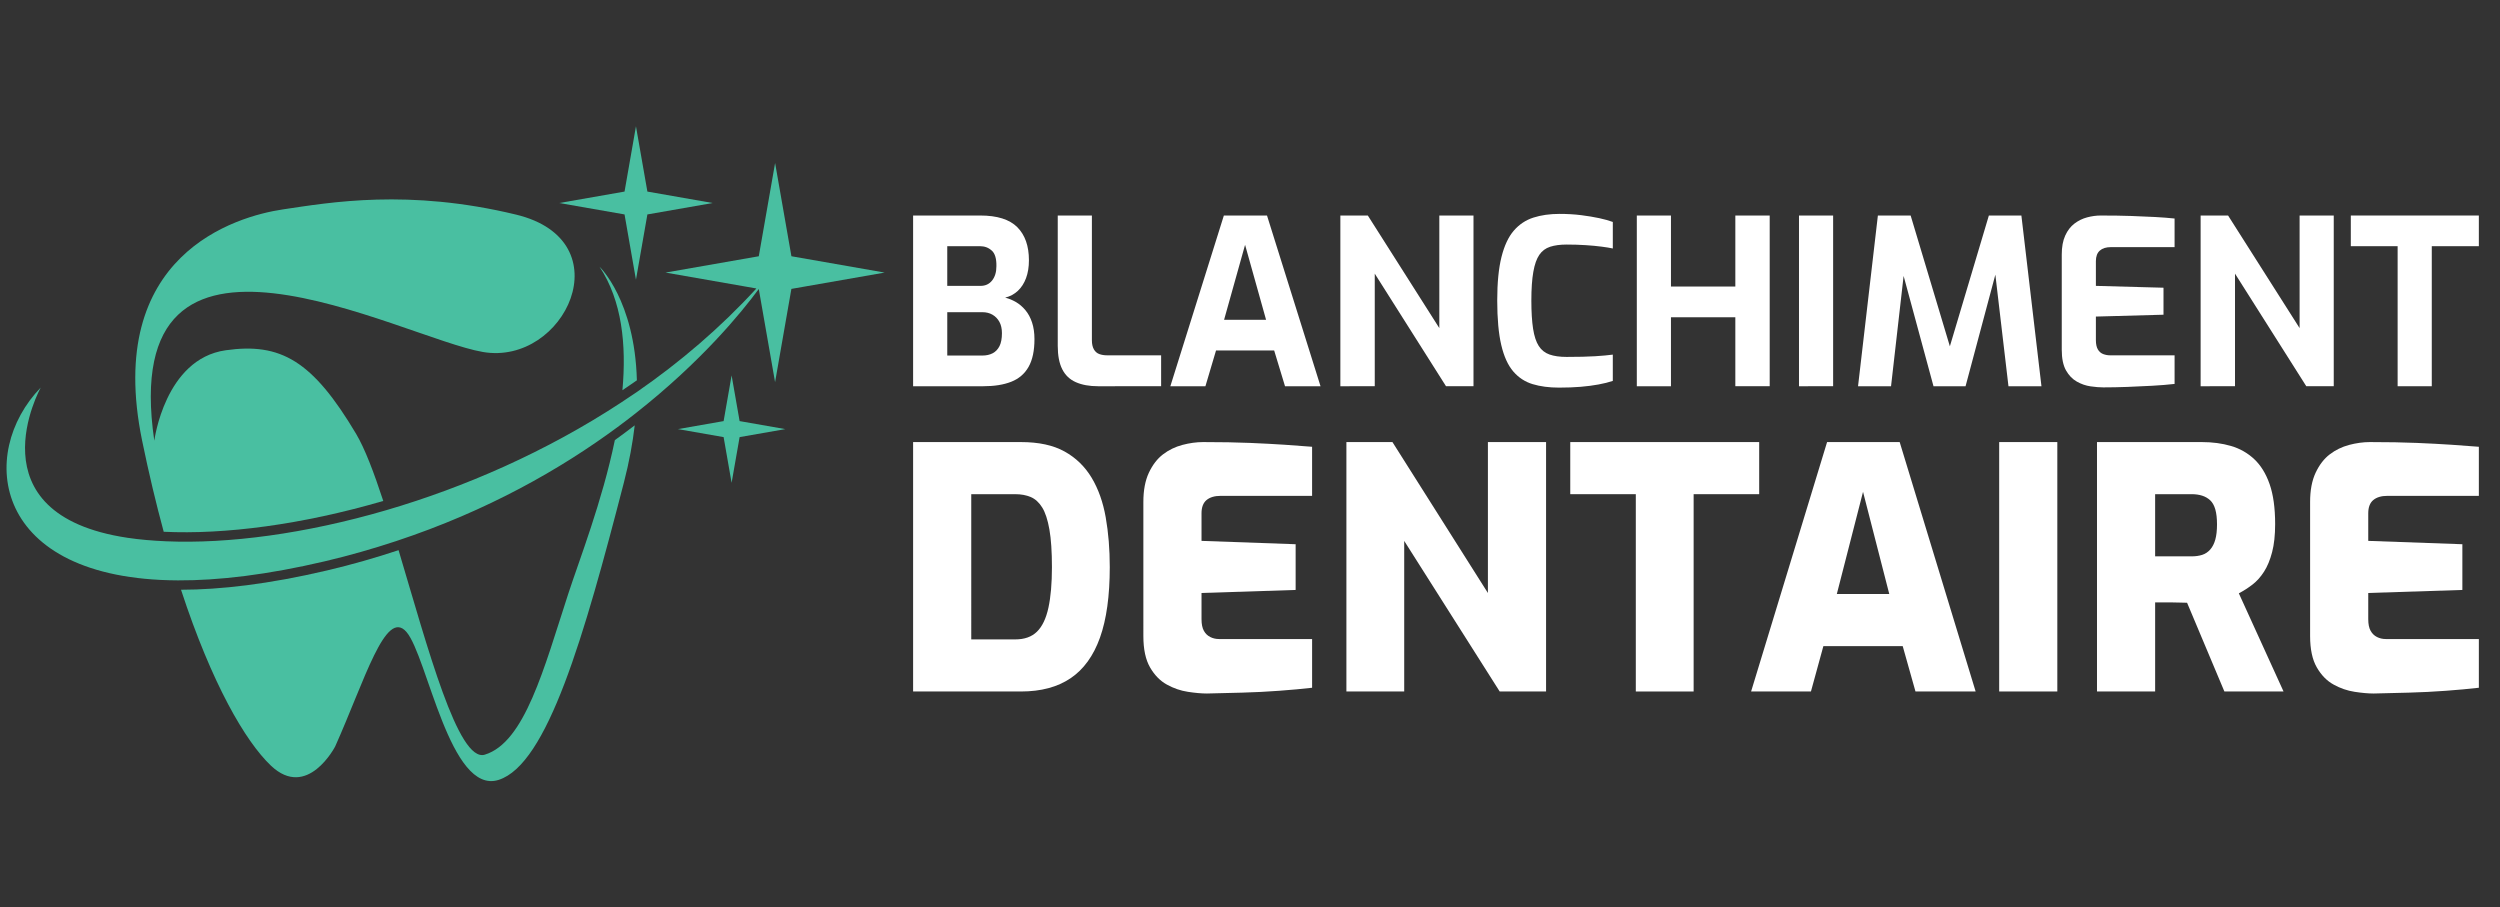
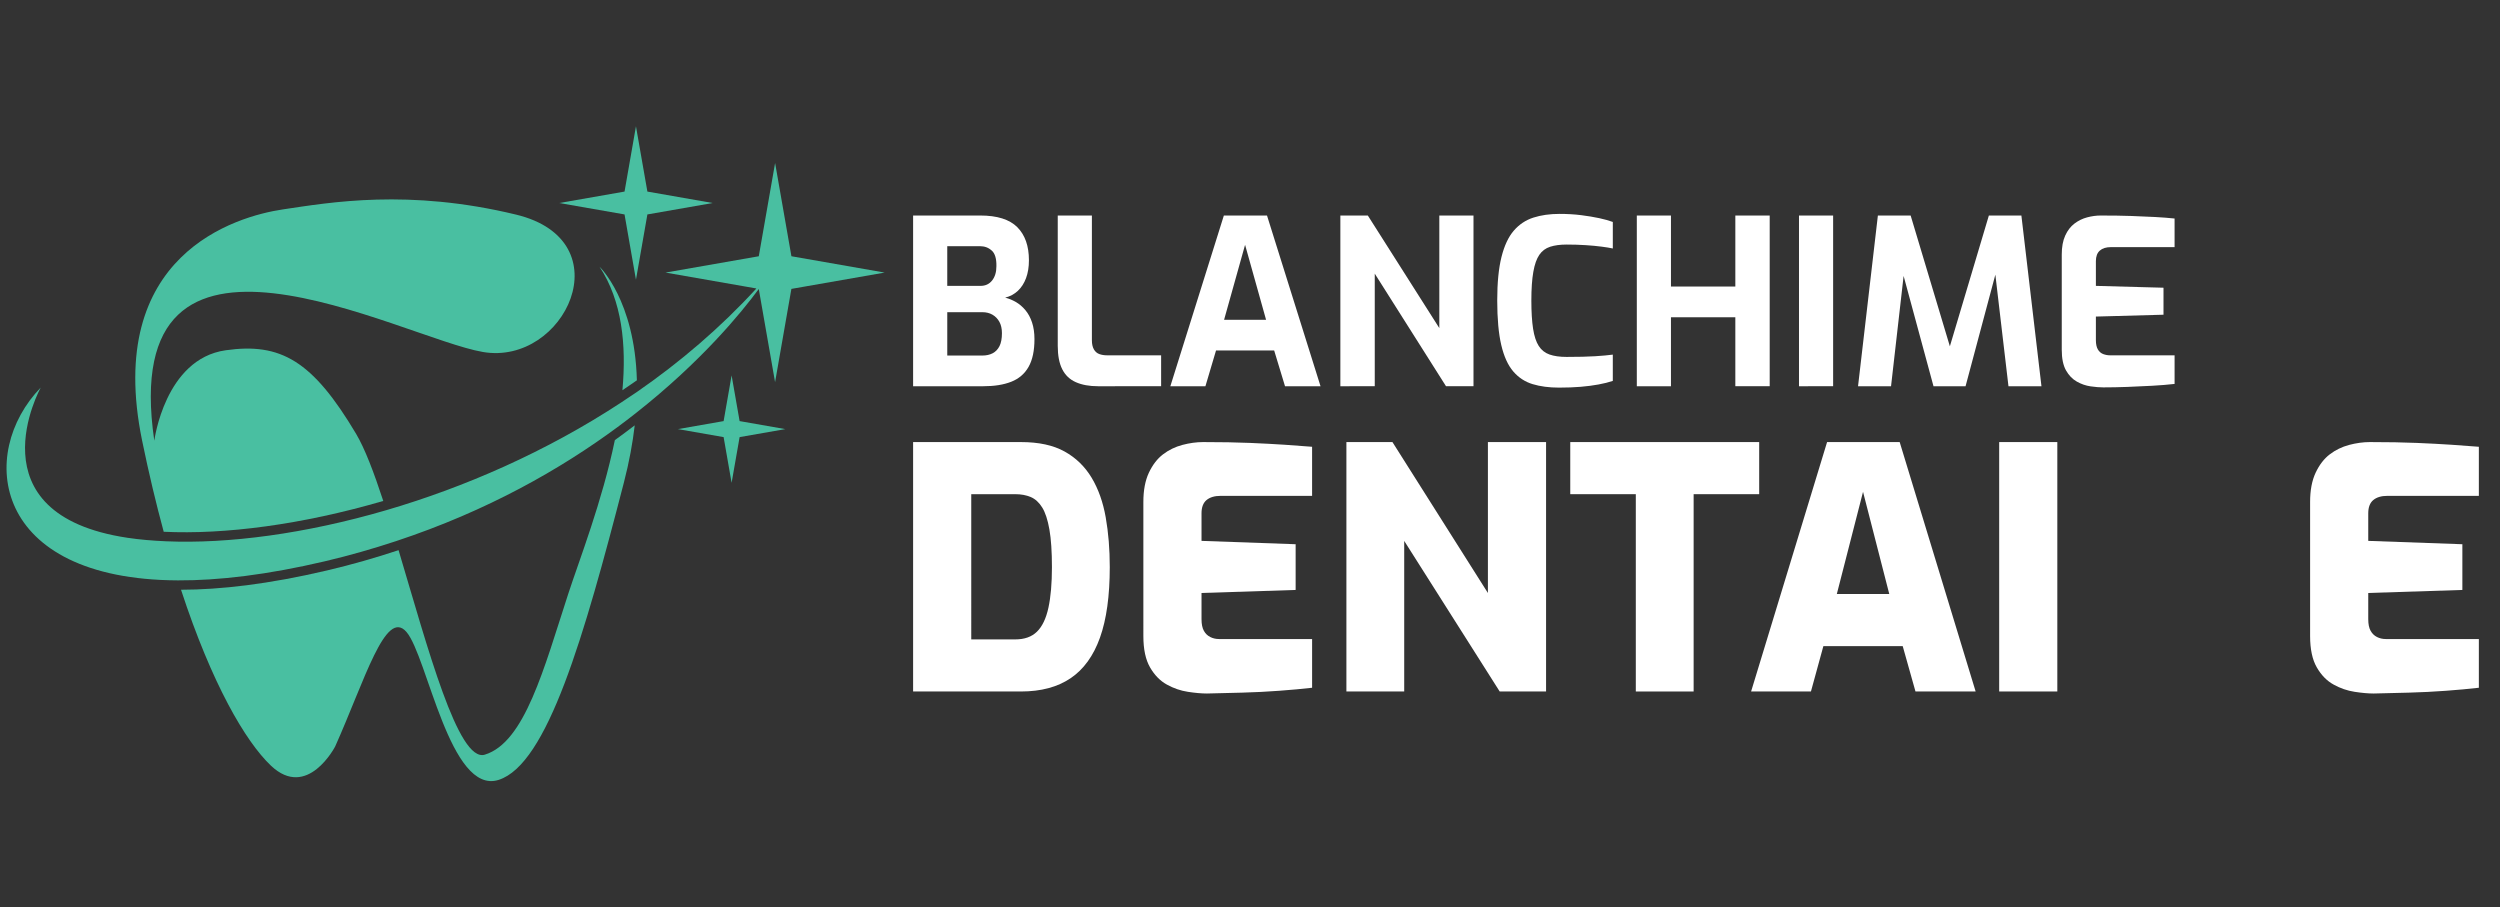
<svg xmlns="http://www.w3.org/2000/svg" version="1.1" id="Calque_1" x="0px" y="0px" width="236.25px" height="85.75px" viewBox="0 0 236.25 85.75" enable-background="new 0 0 236.25 85.75" xml:space="preserve">
  <rect x="0" y="0" width="236.25" height="85.75" fill="#333333" stroke="none" />
  <g>
    <g>
      <path fill="#49BFA1" d="M15.471,50.252c5.741,0.274,13.043-0.661,20.748-2.912c-0.883-2.692-1.745-4.963-2.571-6.349    c-4.109-6.903-7.118-8.634-12.327-7.89c-5.753,0.822-6.739,8.547-6.739,8.547c-3.616-24.655,23.339-9.698,31.064-8.383    c7.726,1.315,13.313-10.519,3.124-12.984c-10.19-2.465-17.587-1.151-22.025-0.494c-4.438,0.658-16.93,4.273-13.313,21.861    C14.07,44.758,14.757,47.621,15.471,50.252z" />
      <path fill="#49BFA1" d="M60.185,35.941c-0.197-7.572-3.526-10.73-3.526-10.73c2.115,3.203,2.552,7.366,2.16,11.666    C59.278,36.57,59.733,36.259,60.185,35.941z" />
      <path fill="#49BFA1" d="M53.701,56.112c-2.302,7.067-4.11,14.054-7.89,15.204c-2.517,0.765-5.388-10.095-8.147-19.326    c-2.153,0.713-4.398,1.362-6.76,1.917c-5.534,1.3-10.071,1.818-13.798,1.824c2.927,8.936,6.101,14.341,8.488,16.614    c3.452,3.287,6.082-1.808,6.082-1.808c2.795-6.246,4.767-13.111,6.739-10.811c1.973,2.302,4.109,15.45,8.711,13.972    c4.603-1.479,8.054-13.479,11.834-28.106c0.506-1.957,0.831-3.75,1.021-5.397c-0.604,0.465-1.232,0.931-1.877,1.396    C56.902,47.411,54.735,52.934,53.701,56.112z" />
      <path fill="#49BFA1" d="M74.789,24.216l-1.542-8.813l-1.542,8.813l-8.813,1.542l7.554,1.322l1.032,0.181    c-3.395,3.707-7.217,6.964-11.286,9.778c-0.495,0.342-0.996,0.672-1.498,1.001c-7.083,4.649-14.803,8.012-22.193,10.173    c-7.65,2.236-14.934,3.188-20.782,2.94c-1.291-0.054-2.52-0.16-3.659-0.33c-14.866-2.219-8.209-14.201-8.209-14.201    c-6.017,6.199-4.675,18.146,12.968,18.224c3.83,0.017,8.423-0.521,13.88-1.804c2.347-0.551,4.575-1.195,6.709-1.9    c8.646-2.854,15.583-6.819,20.93-10.767c0.606-0.448,1.19-0.895,1.756-1.34c6.202-4.881,9.987-9.522,11.61-11.726l0.206,1.18    l1.334,7.624l1.542-8.813l8.813-1.542L74.789,24.216z" />
      <polygon fill="#49BFA1" points="60.098,26.433 61.178,20.264 67.347,19.185 61.178,18.104 60.098,11.936 59.019,18.104     52.85,19.185 59.019,20.264   " />
      <polygon fill="#49BFA1" points="69.137,35.477 68.382,39.794 64.063,40.551 68.382,41.307 69.137,45.625 69.893,41.307     74.211,40.551 69.893,39.794   " />
    </g>
    <g>
      <g>
        <path fill="#FFFFFF" d="M86.289,36.499V20.366h6.344c1.599,0,2.765,0.367,3.499,1.1c0.734,0.735,1.102,1.778,1.102,3.129     c0,0.64-0.091,1.203-0.273,1.69c-0.182,0.488-0.439,0.886-0.773,1.199s-0.734,0.527-1.2,0.643     c0.351,0.087,0.688,0.226,1.014,0.415c0.328,0.189,0.625,0.443,0.894,0.763c0.27,0.319,0.48,0.708,0.632,1.166     c0.152,0.458,0.229,0.985,0.229,1.581c0,1.091-0.185,1.962-0.556,2.617c-0.37,0.654-0.916,1.122-1.635,1.406     c-0.719,0.283-1.602,0.425-2.648,0.425H86.289z M89.516,27.016h3.139c0.465,0,0.833-0.171,1.102-0.513     c0.268-0.341,0.403-0.788,0.403-1.341c0.015-0.712-0.131-1.207-0.437-1.482c-0.305-0.276-0.675-0.415-1.111-0.415h-3.096V27.016z      M89.516,33.599h3.313c0.378,0,0.706-0.073,0.982-0.218c0.276-0.145,0.49-0.37,0.644-0.676c0.151-0.305,0.228-0.712,0.228-1.22     c0-0.421-0.08-0.777-0.239-1.069c-0.16-0.29-0.378-0.516-0.654-0.676c-0.276-0.16-0.596-0.239-0.96-0.239h-3.313V33.599z" />
        <path fill="#FFFFFF" d="M103.773,36.499c-0.828,0-1.53-0.127-2.104-0.382c-0.575-0.254-1.003-0.661-1.286-1.222     c-0.283-0.559-0.426-1.296-0.426-2.212V20.366h3.227V32.16c0,0.349,0.062,0.632,0.186,0.851c0.124,0.218,0.294,0.367,0.512,0.447     c0.217,0.08,0.466,0.12,0.741,0.12h5.103v2.921H103.773z" />
        <path fill="#FFFFFF" d="M110.598,36.499l5.057-16.133h4.077l5.058,16.133h-3.356l-1.025-3.379h-5.494l-1.003,3.379H110.598z      M115.676,30.22h3.968l-1.984-7.085L115.676,30.22z" />
        <path fill="#FFFFFF" d="M126.664,36.499V20.366h2.595l6.757,10.639V20.366h3.229v16.133h-2.597l-6.734-10.64v10.64H126.664z" />
        <path fill="#FFFFFF" d="M147.331,36.63c-0.944,0-1.776-0.11-2.497-0.328c-0.719-0.218-1.33-0.618-1.83-1.199     c-0.501-0.582-0.881-1.414-1.135-2.497c-0.254-1.082-0.381-2.489-0.381-4.219c0-1.671,0.135-3.041,0.403-4.109     s0.656-1.896,1.166-2.485c0.509-0.588,1.127-0.999,1.854-1.232c0.726-0.232,1.548-0.348,2.463-0.348     c0.726,0,1.405,0.04,2.039,0.119c0.632,0.081,1.201,0.174,1.711,0.283c0.509,0.109,0.937,0.23,1.287,0.36v2.507     c-0.263-0.058-0.614-0.116-1.059-0.174c-0.442-0.059-0.947-0.105-1.515-0.142c-0.567-0.036-1.163-0.055-1.788-0.055     c-0.609,0-1.13,0.069-1.559,0.207c-0.428,0.139-0.771,0.393-1.023,0.763c-0.256,0.371-0.444,0.905-0.567,1.603     c-0.124,0.697-0.187,1.606-0.187,2.725c0,1.076,0.056,1.963,0.164,2.66c0.109,0.698,0.287,1.239,0.534,1.624     c0.248,0.386,0.585,0.655,1.014,0.807c0.43,0.152,0.971,0.229,1.624,0.229c1.105,0,2.003-0.022,2.693-0.065     c0.689-0.043,1.247-0.095,1.668-0.152v2.485c-0.394,0.131-0.843,0.244-1.353,0.337c-0.509,0.095-1.067,0.167-1.679,0.219     C148.771,36.604,148.086,36.63,147.331,36.63z" />
        <path fill="#FFFFFF" d="M154.679,36.499V20.366h3.227v6.714h6.083v-6.714h3.247v16.133h-3.247V29.98h-6.083v6.519H154.679z" />
        <path fill="#FFFFFF" d="M170.005,36.499V20.366h3.225v16.133H170.005z" />
        <path fill="#FFFFFF" d="M175.585,36.499l1.875-16.133h3.096l3.707,12.361l3.685-12.361h3.073l1.897,16.133H189.8l-1.396-11.882     l0.503,0.044l-3.162,11.838h-3.029l-3.207-11.838l0.547-0.022l-1.352,11.86H175.585z" />
        <path fill="#FFFFFF" d="M198.759,36.608c-0.349,0-0.749-0.033-1.199-0.098c-0.451-0.065-0.883-0.214-1.296-0.447     c-0.414-0.232-0.757-0.585-1.025-1.058c-0.268-0.472-0.403-1.123-0.403-1.952V24.05c0-0.711,0.109-1.308,0.327-1.788     s0.509-0.857,0.872-1.133c0.364-0.276,0.763-0.472,1.199-0.588s0.864-0.174,1.287-0.174c1.09,0,2.053,0.014,2.889,0.043     c0.834,0.029,1.586,0.062,2.255,0.098c0.668,0.036,1.278,0.084,1.833,0.142v2.704h-6.019c-0.449,0-0.8,0.109-1.045,0.327     c-0.249,0.218-0.373,0.552-0.373,1.002v2.333l6.389,0.174v2.551l-6.389,0.175v2.224c0,0.378,0.063,0.672,0.187,0.882     c0.124,0.211,0.291,0.356,0.502,0.437c0.21,0.08,0.431,0.12,0.665,0.12h6.083v2.703c-0.641,0.072-1.35,0.131-2.126,0.174     c-0.778,0.044-1.563,0.08-2.355,0.109C200.224,36.593,199.471,36.608,198.759,36.608z" />
-         <path fill="#FFFFFF" d="M207.959,36.499V20.366h2.594l6.759,10.639V20.366h3.227v16.133h-2.595l-6.736-10.64v10.64H207.959z" />
-         <path fill="#FFFFFF" d="M226.576,36.499V23.265h-4.424v-2.899h12.099v2.899h-4.448v13.234H226.576z" />
      </g>
      <g>
        <path fill="#FFFFFF" d="M86.289,65.346V41.776h10.197c1.673,0,3.044,0.296,4.114,0.89c1.069,0.593,1.921,1.419,2.558,2.478     c0.635,1.059,1.08,2.308,1.333,3.749c0.254,1.439,0.382,3.007,0.382,4.7c0,2.711-0.308,4.93-0.922,6.655     s-1.541,3.008-2.779,3.844c-1.239,0.837-2.801,1.254-4.686,1.254H86.289z M91.784,60.423h4.162c0.868,0,1.55-0.242,2.048-0.73     c0.498-0.487,0.857-1.239,1.081-2.256c0.221-1.017,0.333-2.297,0.333-3.844c0-1.461-0.079-2.647-0.239-3.558     c-0.159-0.91-0.386-1.604-0.682-2.08c-0.297-0.477-0.657-0.805-1.08-0.985c-0.423-0.18-0.911-0.27-1.461-0.27h-4.162V60.423z" />
        <path fill="#FFFFFF" d="M114.051,65.537c-0.508,0-1.107-0.054-1.795-0.16c-0.688-0.104-1.35-0.332-1.985-0.683     c-0.635-0.348-1.165-0.889-1.588-1.619c-0.424-0.73-0.635-1.721-0.635-2.971V47.431c0-1.102,0.175-2.022,0.523-2.764     c0.351-0.74,0.794-1.318,1.334-1.731c0.54-0.412,1.148-0.709,1.827-0.89c0.677-0.179,1.333-0.27,1.969-0.27     c1.694,0,3.166,0.027,4.415,0.079c1.25,0.053,2.352,0.111,3.305,0.175c0.952,0.063,1.81,0.126,2.572,0.19v4.638h-8.639     c-0.572,0-1.017,0.133-1.335,0.397c-0.317,0.264-0.475,0.682-0.475,1.254v2.604l8.894,0.317v4.32l-8.894,0.286v2.478     c0,0.467,0.074,0.83,0.222,1.096c0.147,0.265,0.348,0.461,0.604,0.588c0.254,0.128,0.529,0.191,0.826,0.191h8.798v4.604     c-0.931,0.106-1.969,0.202-3.112,0.286c-1.144,0.085-2.304,0.144-3.478,0.175C116.228,65.489,115.11,65.516,114.051,65.537z" />
        <path fill="#FFFFFF" d="M127.235,65.346V41.776h4.351l9.021,14.263V41.776h5.496v23.569h-4.383l-9.022-14.23v14.23H127.235z" />
        <path fill="#FFFFFF" d="M154.584,65.346V46.7h-6.194v-4.924h17.853V46.7h-6.195v18.646H154.584z" />
        <path fill="#FFFFFF" d="M165.479,65.346l7.18-23.569h6.861l7.178,23.569h-5.685l-1.207-4.288h-7.497l-1.175,4.288H165.479z      M173.58,56.134h4.956l-2.479-9.656L173.58,56.134z" />
        <path fill="#FFFFFF" d="M188.923,65.346V41.776h5.494v23.569H188.923z" />
-         <path fill="#FFFFFF" d="M198.166,65.346V41.776h9.91c0.995,0,1.911,0.122,2.748,0.366c0.836,0.243,1.566,0.657,2.191,1.239     c0.625,0.583,1.113,1.37,1.462,2.366s0.524,2.255,0.524,3.78c0,1.037-0.096,1.922-0.287,2.651     c-0.19,0.731-0.442,1.346-0.762,1.844c-0.318,0.498-0.683,0.904-1.097,1.224c-0.412,0.317-0.842,0.592-1.285,0.824l4.224,9.275     h-5.59l-3.526-8.385c-0.212,0-0.451-0.006-0.715-0.017c-0.265-0.01-0.523-0.016-0.777-0.016s-0.515,0-0.778,0     c-0.265,0-0.515,0-0.748,0v8.417H198.166z M203.66,52.576h3.432c0.381,0,0.72-0.047,1.017-0.142     c0.296-0.096,0.55-0.266,0.763-0.51c0.211-0.242,0.37-0.555,0.476-0.937c0.106-0.381,0.16-0.858,0.16-1.429     c0-0.573-0.054-1.043-0.16-1.414c-0.105-0.37-0.265-0.655-0.476-0.858c-0.213-0.2-0.467-0.349-0.763-0.444     c-0.297-0.096-0.636-0.143-1.017-0.143h-3.432V52.576z" />
        <path fill="#FFFFFF" d="M224.309,65.537c-0.509,0-1.108-0.054-1.795-0.16c-0.688-0.104-1.351-0.332-1.985-0.683     c-0.636-0.348-1.166-0.889-1.588-1.619c-0.424-0.73-0.636-1.721-0.636-2.971V47.431c0-1.102,0.175-2.022,0.524-2.764     c0.349-0.74,0.793-1.318,1.334-1.731c0.539-0.412,1.149-0.709,1.826-0.89c0.678-0.179,1.334-0.27,1.969-0.27     c1.695,0,3.166,0.027,4.416,0.079c1.25,0.053,2.351,0.111,3.304,0.175c0.953,0.063,1.811,0.126,2.573,0.19v4.638h-8.641     c-0.572,0-1.017,0.133-1.334,0.397c-0.318,0.264-0.477,0.682-0.477,1.254v2.604l8.894,0.317v4.32l-8.894,0.286v2.478     c0,0.467,0.074,0.83,0.223,1.096c0.148,0.265,0.35,0.461,0.604,0.588c0.254,0.128,0.528,0.191,0.826,0.191h8.799v4.604     c-0.932,0.106-1.97,0.202-3.112,0.286c-1.145,0.085-2.304,0.144-3.479,0.175C226.484,65.489,225.366,65.516,224.309,65.537z" />
      </g>
    </g>
  </g>
</svg>